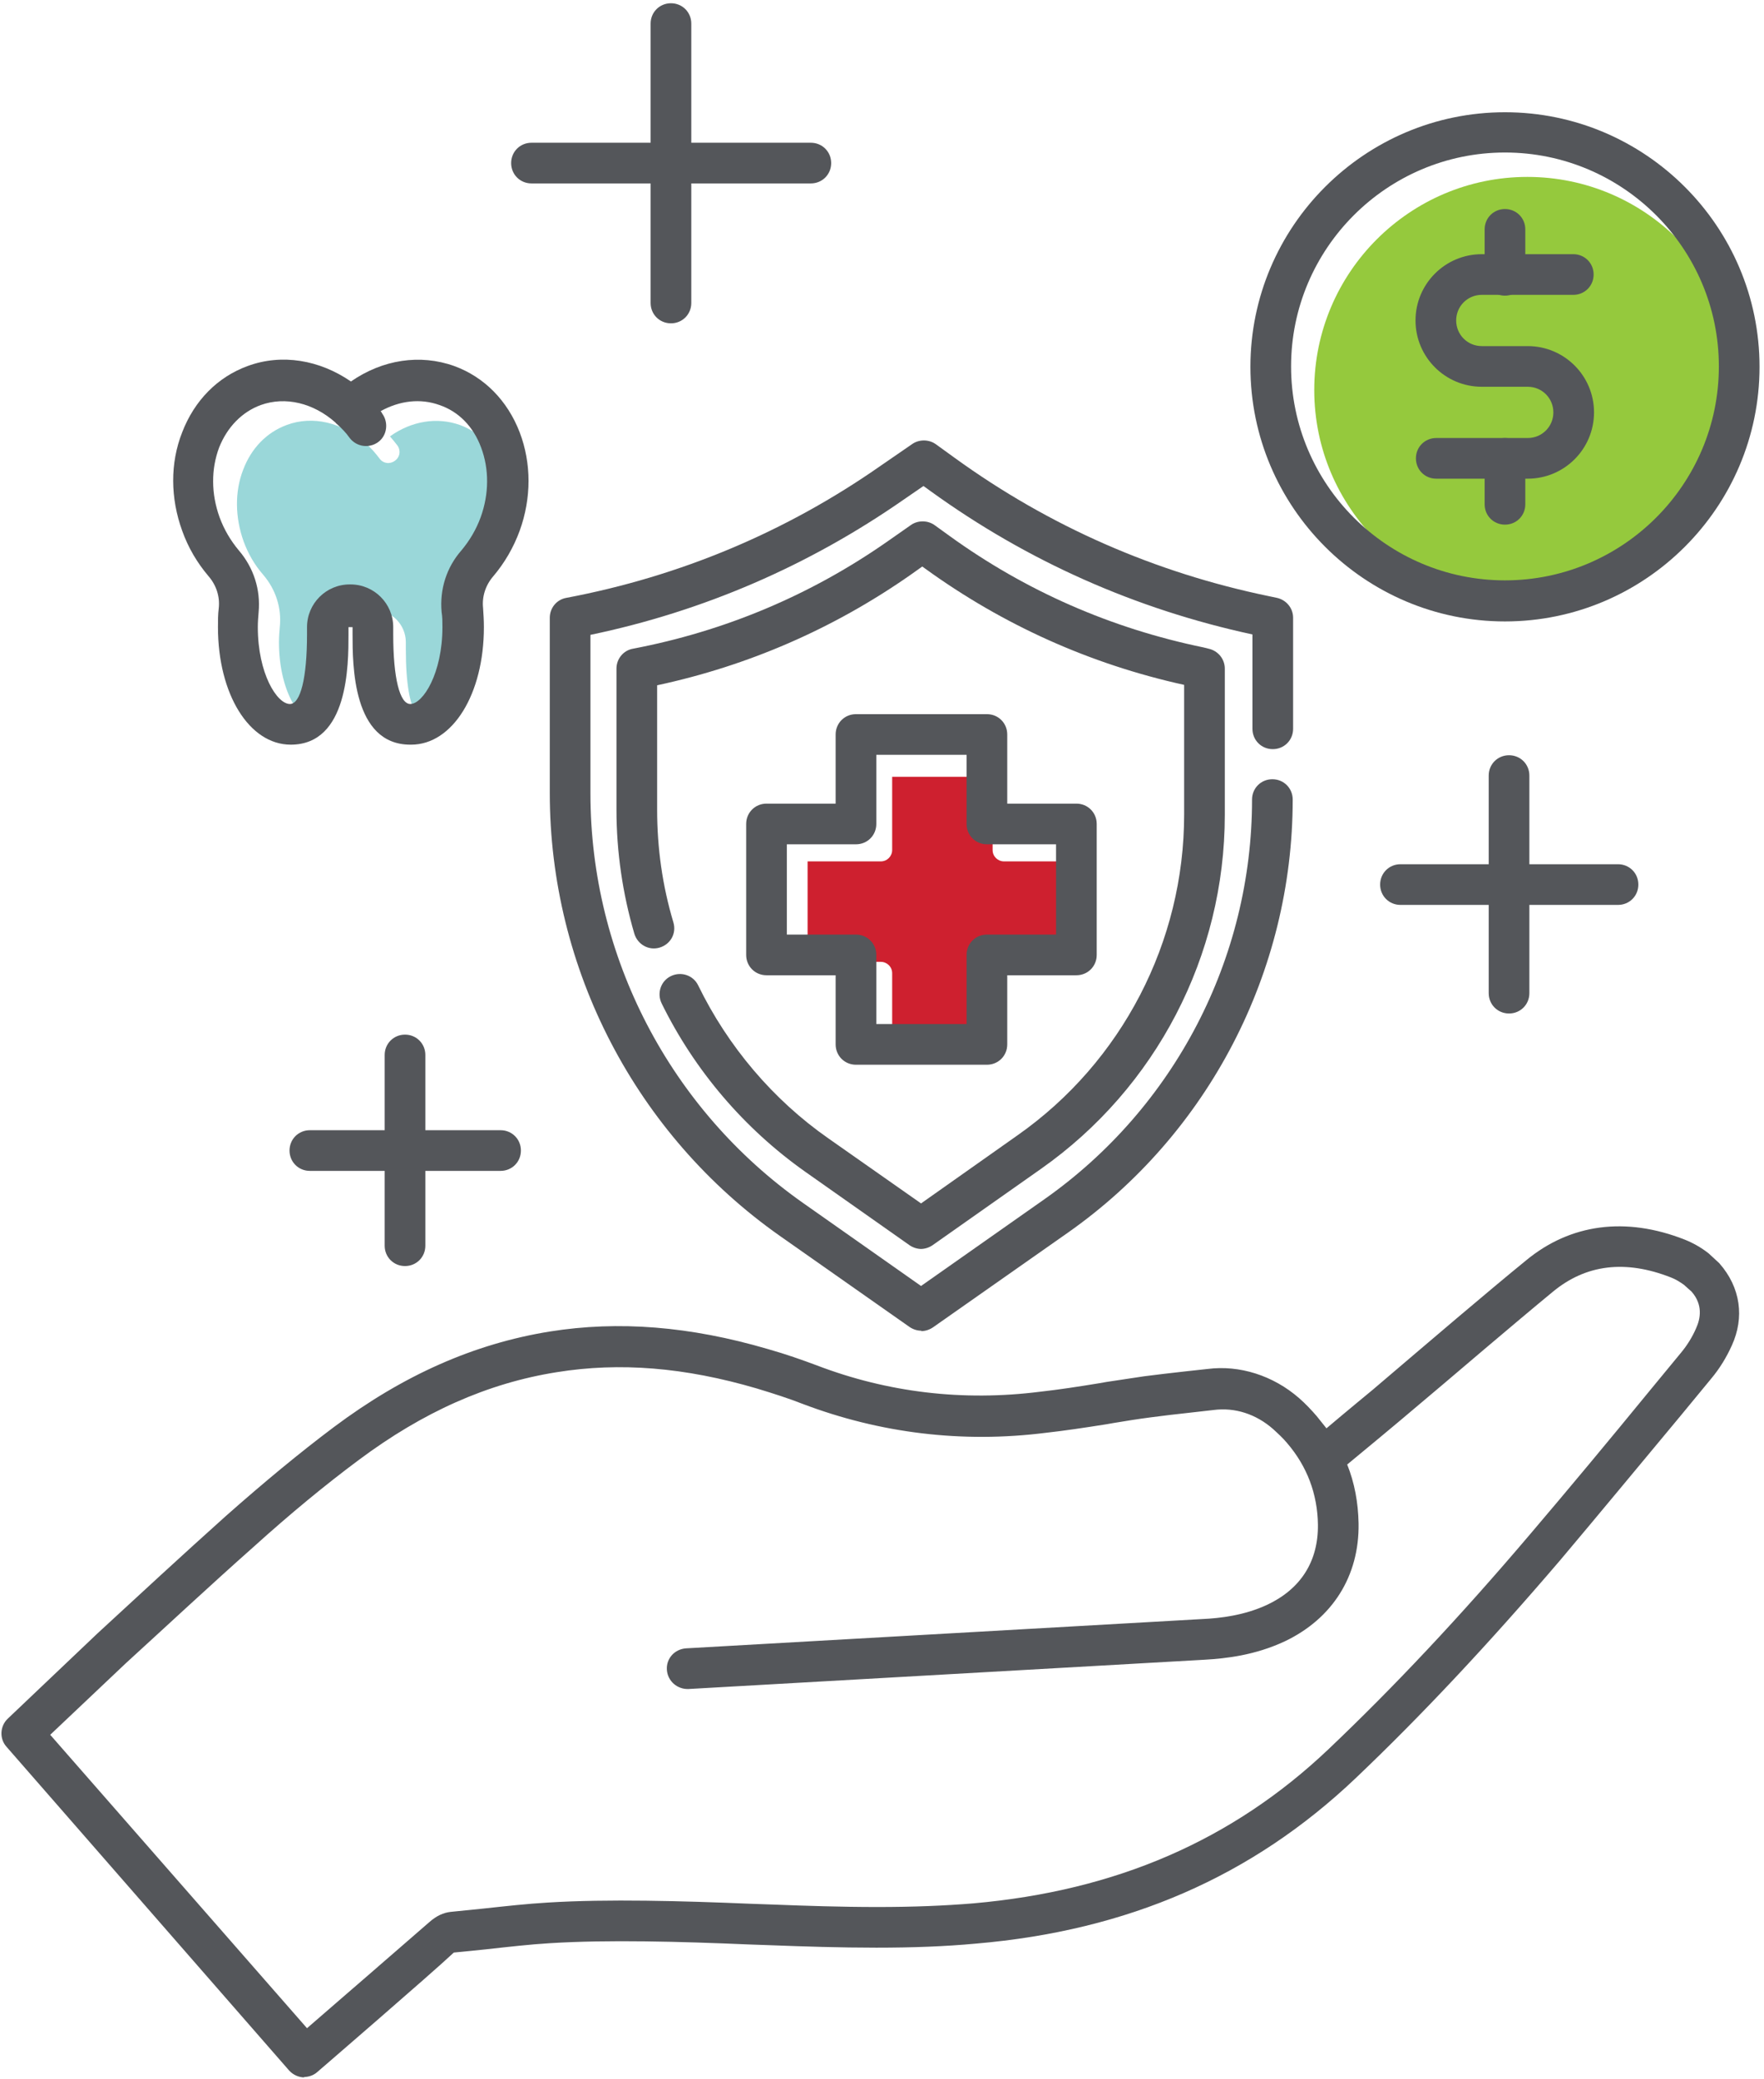
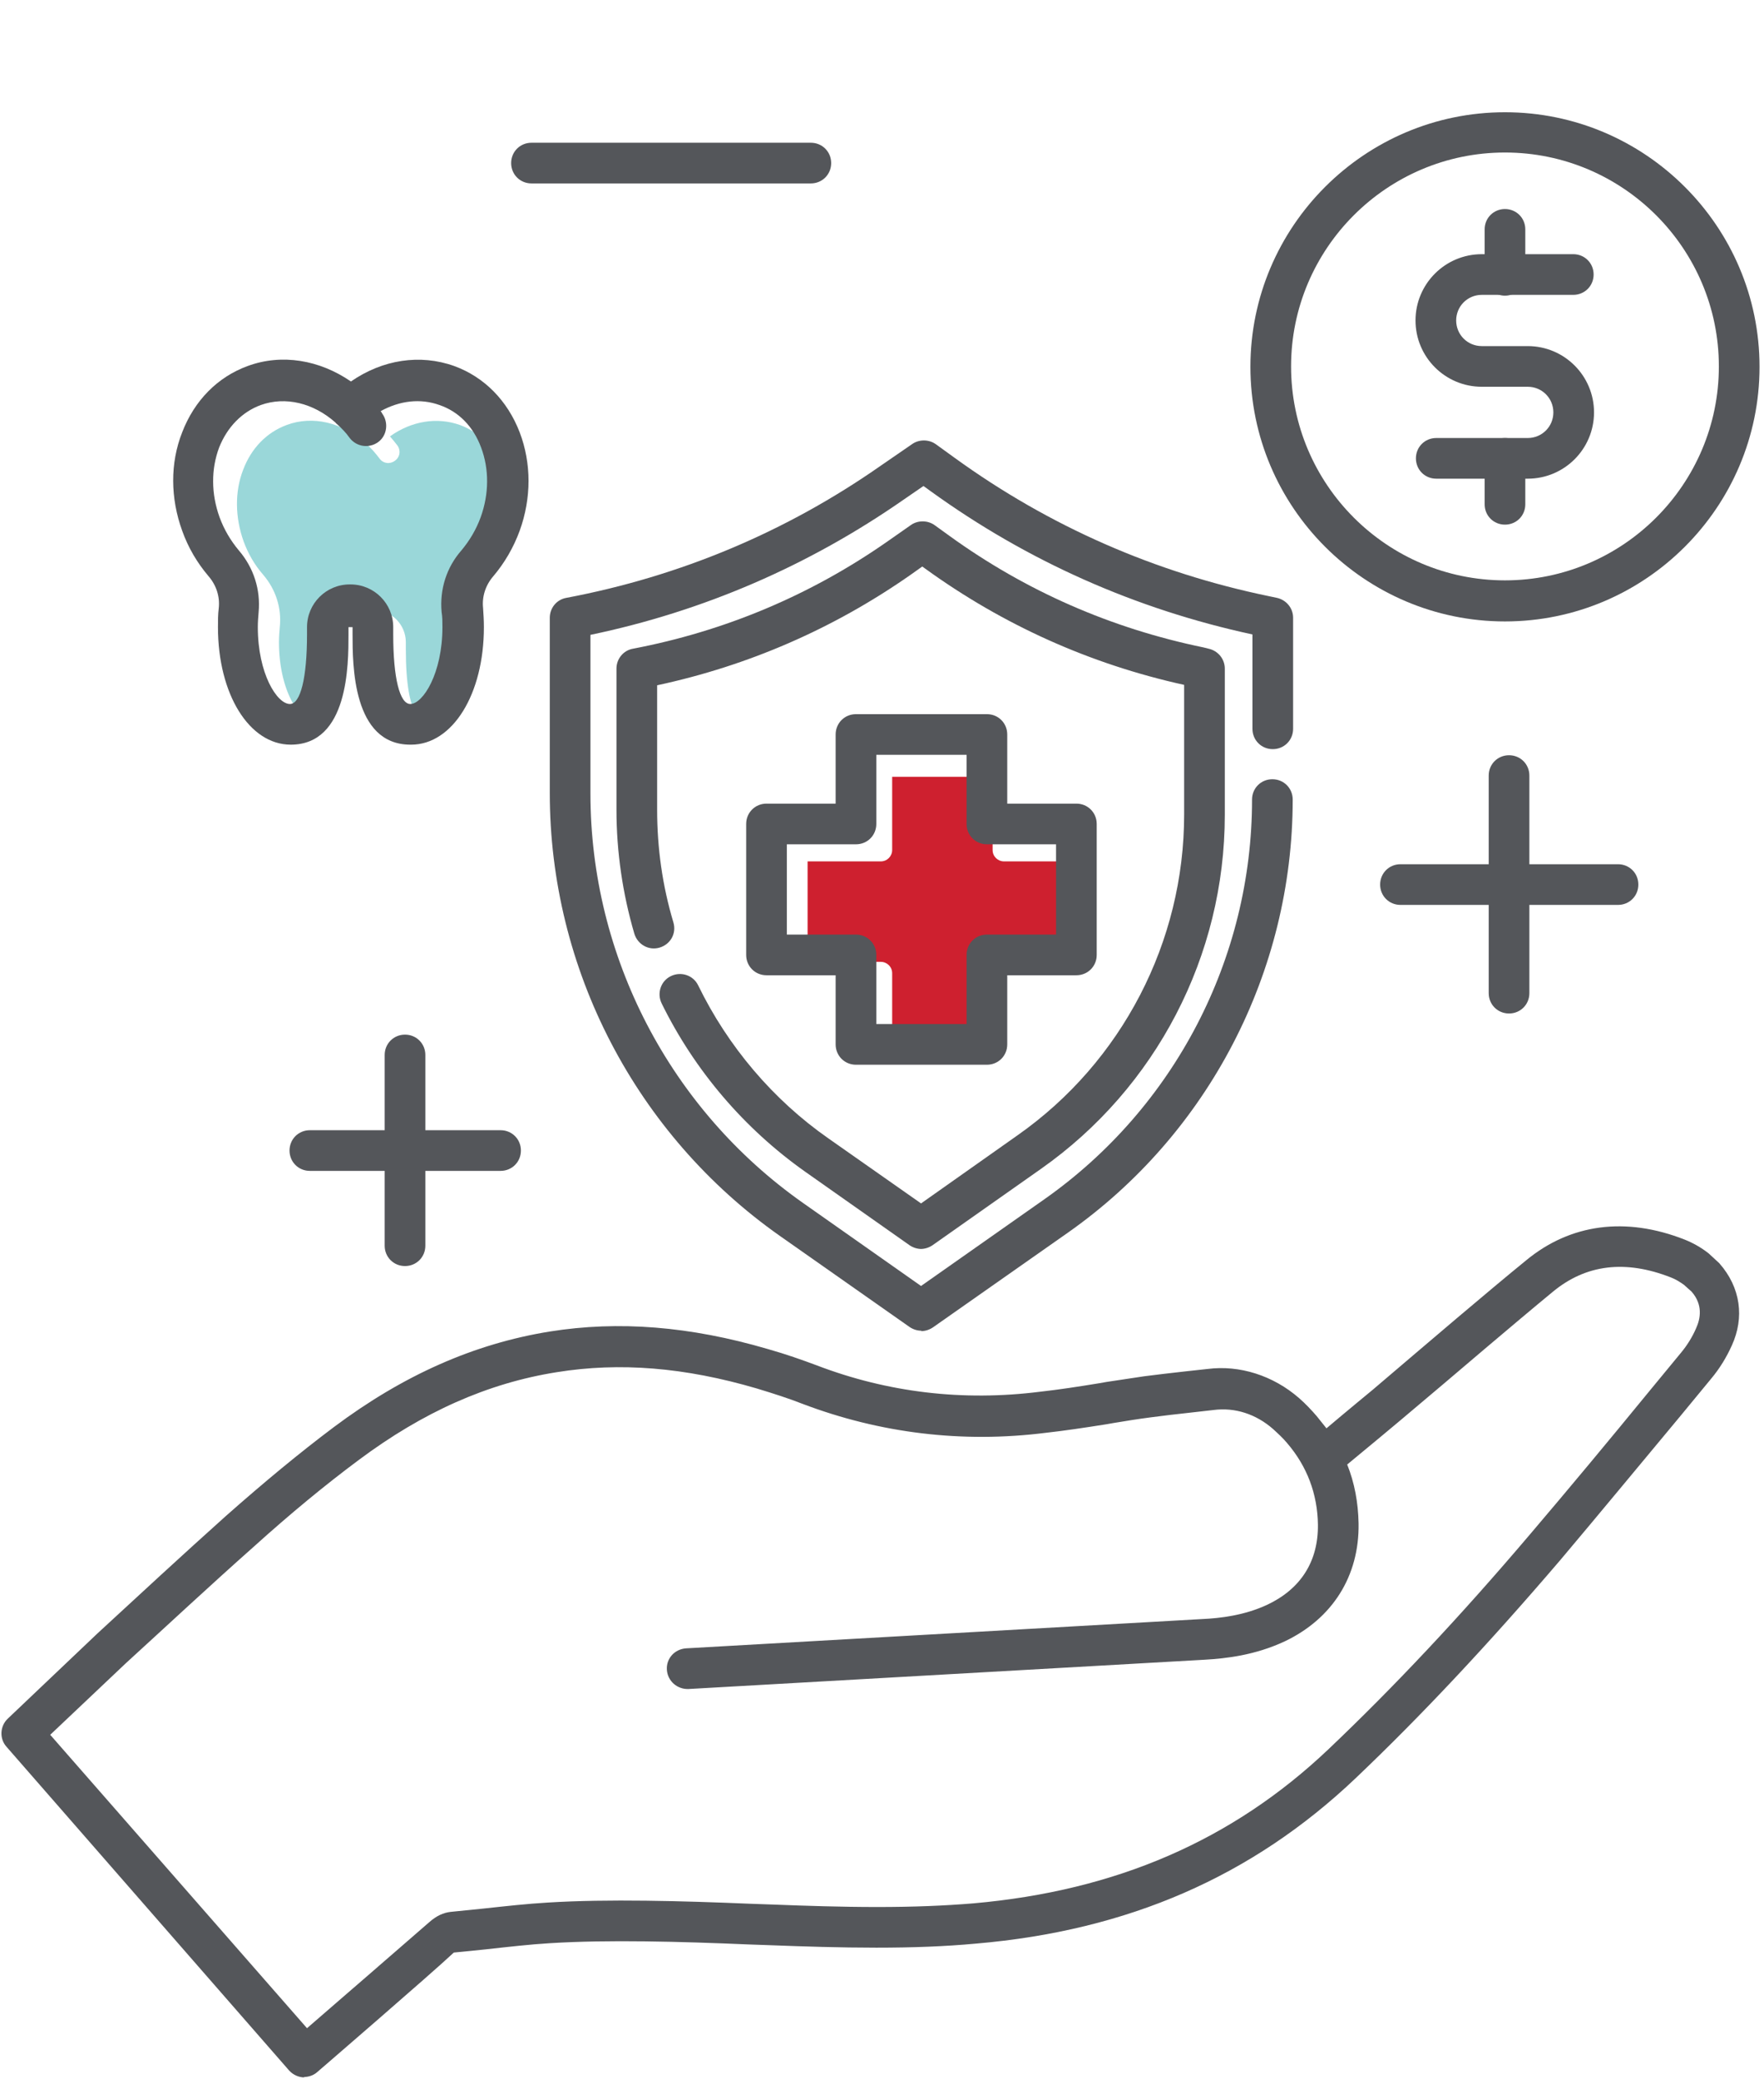
<svg xmlns="http://www.w3.org/2000/svg" id="Layer_2" data-name="Layer 2" width="43.38" height="51.12" viewBox="0 0 43.38 51.12">
  <defs>
    <style>
      .cls-1 {
        fill: #9ad7d9;
      }

      .cls-2 {
        fill: #ce202f;
      }

      .cls-3 {
        fill: #95c93d;
      }

      .cls-4 {
        fill: #54565a;
      }
    </style>
  </defs>
  <g id="Benefits">
    <g id="Benefits-2" data-name="Benefits">
      <path class="cls-1" d="M9.19,15c.44,0,.79.36.79.79v.17c0,1.8.44,1.8.59,1.8.44,0,.93-.81.93-1.97,0-.12,0-.25-.02-.37-.04-.47.1-.93.41-1.29.21-.24.37-.51.48-.82.21-.59.22-1.21.01-1.76-.2-.53-.58-.92-1.07-1.1-.56-.2-1.19-.1-1.72.28.06.07.12.14.18.22.09.12.07.29-.06.38-.12.09-.29.07-.38-.06-.1-.13-.2-.25-.32-.35-.01,0-.02-.02-.03-.03-.56-.5-1.29-.68-1.93-.44-.49.18-.87.57-1.07,1.1-.21.54-.2,1.17.01,1.76.11.3.27.58.48.82.31.36.46.82.41,1.29-.01.12-.02.24-.02.37,0,1.16.49,1.97.93,1.97.15,0,.59,0,.59-1.8v-.17c0-.44.36-.79.79-.79Z" />
      <path class="cls-2" d="M21.94,25.73h2.47v-1.8c0-.15.12-.28.28-.28h1.8v-2.47h-1.8c-.15,0-.28-.12-.28-.28v-1.8h-2.47v1.8c0,.15-.12.28-.28.28h-1.8v2.47h1.8c.15,0,.28.12.28.28v1.8Z" />
-       <path class="cls-3" d="M37.56,4.35c-2.89,0-5.24,2.35-5.24,5.24s2.35,5.24,5.24,5.24,5.24-2.35,5.24-5.24-2.35-5.24-5.24-5.24Z" />
      <path class="cls-4" d="M10.09,18.31c-1.42,0-1.42-1.97-1.42-2.71v-.18h-.1v.18c0,.74,0,2.71-1.42,2.71-1.02,0-1.79-1.24-1.79-2.89,0-.16,0-.31.02-.47.03-.28-.06-.56-.25-.78-.28-.33-.5-.7-.65-1.12-.29-.8-.3-1.66,0-2.42.3-.78.87-1.36,1.61-1.63.84-.31,1.77-.15,2.54.38.78-.54,1.7-.68,2.54-.38.74.27,1.31.85,1.61,1.63.29.76.29,1.62,0,2.42-.15.41-.37.79-.65,1.12-.19.22-.28.5-.25.78.01.15.02.31.02.47,0,1.65-.77,2.89-1.79,2.89ZM8.62,14.37c.58,0,1.05.47,1.05,1.05v.18c0,1.07.16,1.71.42,1.71.31,0,.79-.75.79-1.89,0-.13,0-.25-.02-.37-.05-.56.12-1.1.49-1.52.2-.24.36-.51.47-.81.21-.58.21-1.19.01-1.72-.19-.51-.55-.88-1.02-1.04-.47-.17-.98-.11-1.45.15.02.02.03.04.04.06.16.22.12.54-.1.7-.22.16-.53.12-.7-.1-.09-.13-.2-.24-.31-.34-.01-.01-.03-.02-.04-.04-.54-.48-1.23-.65-1.84-.43-.46.17-.82.54-1.02,1.04-.2.53-.2,1.14.01,1.72.11.3.27.57.47.81.37.43.54.97.49,1.52-.01.12-.02.24-.02.37,0,1.14.47,1.89.79,1.89.26,0,.42-.64.42-1.71v-.18c0-.58.47-1.05,1.05-1.05Z" />
      <g>
        <path class="cls-4" d="M22.66,32.72c-.1,0-.2-.03-.29-.09l-3.19-2.24c-3.54-2.49-5.66-6.56-5.66-10.89v-4.31c0-.24.17-.45.41-.49,2.8-.53,5.4-1.62,7.73-3.25l.77-.53c.17-.12.41-.12.58,0l.47.34c2.32,1.68,4.92,2.82,7.73,3.4l.19.04c.23.05.4.25.4.49v2.73c0,.28-.22.5-.5.5s-.5-.22-.5-.5v-2.32c-2.87-.62-5.53-1.8-7.91-3.52l-.18-.13-.48.33c-2.34,1.63-4.93,2.75-7.71,3.33v3.9c0,4.01,1.96,7.77,5.23,10.07l2.9,2.04,3.03-2.13c3.2-2.25,5.11-5.92,5.11-9.83,0-.28.22-.5.5-.5s.5.22.5.5c0,4.23-2.07,8.22-5.53,10.65l-3.32,2.33c-.09.06-.19.09-.29.09Z" />
        <path class="cls-4" d="M24.27,26.18h-3.22c-.28,0-.5-.22-.5-.5v-1.7h-1.7c-.28,0-.5-.22-.5-.5v-3.22c0-.28.22-.5.5-.5h1.7v-1.7c0-.28.22-.5.5-.5h3.22c.28,0,.5.22.5.5v1.7h1.7c.28,0,.5.22.5.5v3.22c0,.28-.22.5-.5.5h-1.7v1.7c0,.28-.22.5-.5.5ZM21.55,25.18h2.22v-1.7c0-.28.22-.5.5-.5h1.7v-2.22h-1.7c-.28,0-.5-.22-.5-.5v-1.7h-2.22v1.7c0,.28-.22.5-.5.5h-1.7v2.22h1.7c.28,0,.5.22.5.5v1.7Z" />
        <path class="cls-4" d="M22.66,30.71c-.1,0-.2-.03-.29-.09l-2.57-1.81c-1.5-1.06-2.72-2.49-3.53-4.14-.12-.25-.02-.55.23-.67.25-.12.55-.02.67.23.73,1.5,1.84,2.81,3.2,3.76l2.28,1.6,2.38-1.68c2.56-1.8,4.09-4.75,4.09-7.88v-3.19c-2.31-.51-4.45-1.47-6.37-2.86l-.07-.05-.31.22c-1.88,1.31-3.97,2.22-6.21,2.7v3.06c0,.94.13,1.87.4,2.77.08.27-.07.54-.34.62-.27.08-.54-.08-.62-.34-.29-.99-.44-2.02-.44-3.05v-3.47c0-.24.17-.45.41-.49,2.25-.43,4.35-1.31,6.23-2.62l.6-.42c.17-.12.41-.12.58,0l.36.26c1.88,1.36,3.98,2.28,6.26,2.75l.12.03c.23.05.4.25.4.49v3.6c0,3.46-1.69,6.71-4.52,8.7l-2.67,1.88c-.09.06-.19.09-.29.09Z" />
      </g>
-       <path class="cls-4" d="M16.5,7.95c-.28,0-.5-.22-.5-.5V.58c0-.28.22-.5.5-.5s.5.22.5.5v6.87c0,.28-.22.5-.5.5Z" />
      <path class="cls-4" d="M19.94,4.51h-6.87c-.28,0-.5-.22-.5-.5s.22-.5.5-.5h6.87c.28,0,.5.22.5.5s-.22.5-.5.5Z" />
      <path class="cls-4" d="M37.11,24.92c-.28,0-.5-.22-.5-.5v-5.35c0-.28.22-.5.5-.5s.5.22.5.5v5.35c0,.28-.22.5-.5.5Z" />
      <path class="cls-4" d="M39.79,22.25h-5.35c-.28,0-.5-.22-.5-.5s.22-.5.5-.5h5.35c.28,0,.5.22.5.5s-.22.5-.5.5Z" />
      <path class="cls-4" d="M9.96,31.13c-.28,0-.5-.22-.5-.5v-4.69c0-.28.22-.5.5-.5s.5.22.5.5v4.69c0,.28-.22.5-.5.5Z" />
      <path class="cls-4" d="M12.31,28.79h-4.69c-.28,0-.5-.22-.5-.5s.22-.5.5-.5h4.69c.28,0,.5.22.5.5s-.22.5-.5.5Z" />
      <path class="cls-4" d="M37.01,15.28c-3.45,0-6.26-2.81-6.26-6.26s2.81-6.26,6.26-6.26,6.26,2.81,6.26,6.26-2.81,6.26-6.26,6.26ZM37.01,3.75c-2.9,0-5.26,2.36-5.26,5.26s2.36,5.26,5.26,5.26,5.26-2.36,5.26-5.26-2.36-5.26-5.26-5.26Z" />
      <path class="cls-4" d="M37.57,11.77h-2.25c-.28,0-.5-.22-.5-.5s.22-.5.5-.5h2.25c.35,0,.63-.28.63-.63s-.28-.63-.63-.63h-1.13c-.9,0-1.63-.73-1.63-1.63s.73-1.63,1.63-1.63h2.25c.28,0,.5.22.5.5s-.22.5-.5.5h-2.25c-.35,0-.63.28-.63.63s.28.63.63.63h1.13c.9,0,1.63.73,1.63,1.63s-.73,1.63-1.63,1.63Z" />
      <path class="cls-4" d="M37.01,7.27c-.28,0-.5-.22-.5-.5v-1.13c0-.28.22-.5.5-.5s.5.22.5.5v1.13c0,.28-.22.5-.5.5Z" />
      <path class="cls-4" d="M37.01,12.9c-.28,0-.5-.22-.5-.5v-1.13c0-.28.22-.5.5-.5s.5.22.5.5v1.13c0,.28-.22.5-.5.5Z" />
      <path class="cls-4" d="M7.49,51.08c-.14,0-.28-.06-.38-.17L.16,42.95c-.18-.2-.16-.51.03-.69l2.21-2.1c1.03-.95,2.09-1.93,3.15-2.88.95-.84,1.82-1.56,2.66-2.19,1.71-1.28,3.45-2.05,5.31-2.35,1.69-.27,3.45-.13,5.36.43.46.13.85.27,1.2.4,1.75.67,3.6.89,5.5.65.45-.05.91-.12,1.46-.21l.17-.03c.31-.05.62-.09.93-.14.32-.04.64-.08,1.01-.12l.55-.06c.78-.1,1.61.16,2.25.72.16.14.3.29.43.44.08.1.16.2.24.3.46-.39,1.14-.95,1.14-.95l1.08-.92s1.78-1.52,2.69-2.26c1.09-.9,2.45-1.08,3.9-.51.2.08.4.19.59.34l.26.24c.53.6.62,1.34.31,2.02-.13.29-.3.57-.51.82l-.75.91c-1.05,1.26-1.99,2.4-2.96,3.55-1.77,2.07-3.42,3.83-5.04,5.37-2.54,2.41-5.59,3.74-9.33,4.06-.76.07-1.56.1-2.45.1s-1.81-.03-2.59-.06l-.57-.02c-1.64-.07-3.44-.12-4.87-.03-.5.03-1.02.09-1.56.15l-.8.08c-.53.5-3.36,2.94-3.36,2.94-.09.08-.21.12-.33.12ZM1.23,42.65l6.32,7.22c.79-.68,2.57-2.23,3.01-2.61.17-.15.34-.23.52-.25l.79-.08c.56-.06,1.09-.12,1.61-.15,1.46-.09,3.3-.04,4.97.03l.57.02c.77.03,1.66.06,2.55.06s1.64-.03,2.37-.09c3.51-.31,6.37-1.55,8.73-3.79,1.6-1.52,3.23-3.25,4.97-5.3.97-1.14,1.91-2.27,2.95-3.54l.75-.91c.15-.18.28-.39.37-.6.11-.24.17-.58-.11-.9l-.19-.17c-.1-.07-.21-.14-.32-.18-1.12-.44-2.09-.32-2.9.35-.9.74-2.67,2.25-2.67,2.25l-1.09.92s-.86.72-1.3,1.08c.18.45.27.93.28,1.45.02,1.29-.64,2.34-1.82,2.9-.73.34-1.44.42-1.97.45l-12.69.72c-.27.01-.51-.19-.53-.47-.02-.28.19-.51.47-.53l12.69-.72c.45-.02,1.04-.09,1.6-.35.83-.39,1.26-1.07,1.25-1.97-.01-.76-.27-1.44-.76-2.01-.1-.12-.22-.23-.34-.34-.42-.37-.94-.54-1.47-.47l-.53.06c-.38.04-.7.08-1.01.12-.31.04-.62.09-.92.14l-.17.03c-.57.09-1.04.16-1.49.21-2.06.26-4.08.01-5.98-.71-.33-.13-.7-.25-1.13-.38-1.77-.52-3.37-.65-4.92-.4-1.7.27-3.29.98-4.87,2.16-.82.61-1.67,1.31-2.59,2.14-1.06.94-2.11,1.92-3.14,2.86l-1.86,1.76Z" />
    </g>
  </g>
</svg>